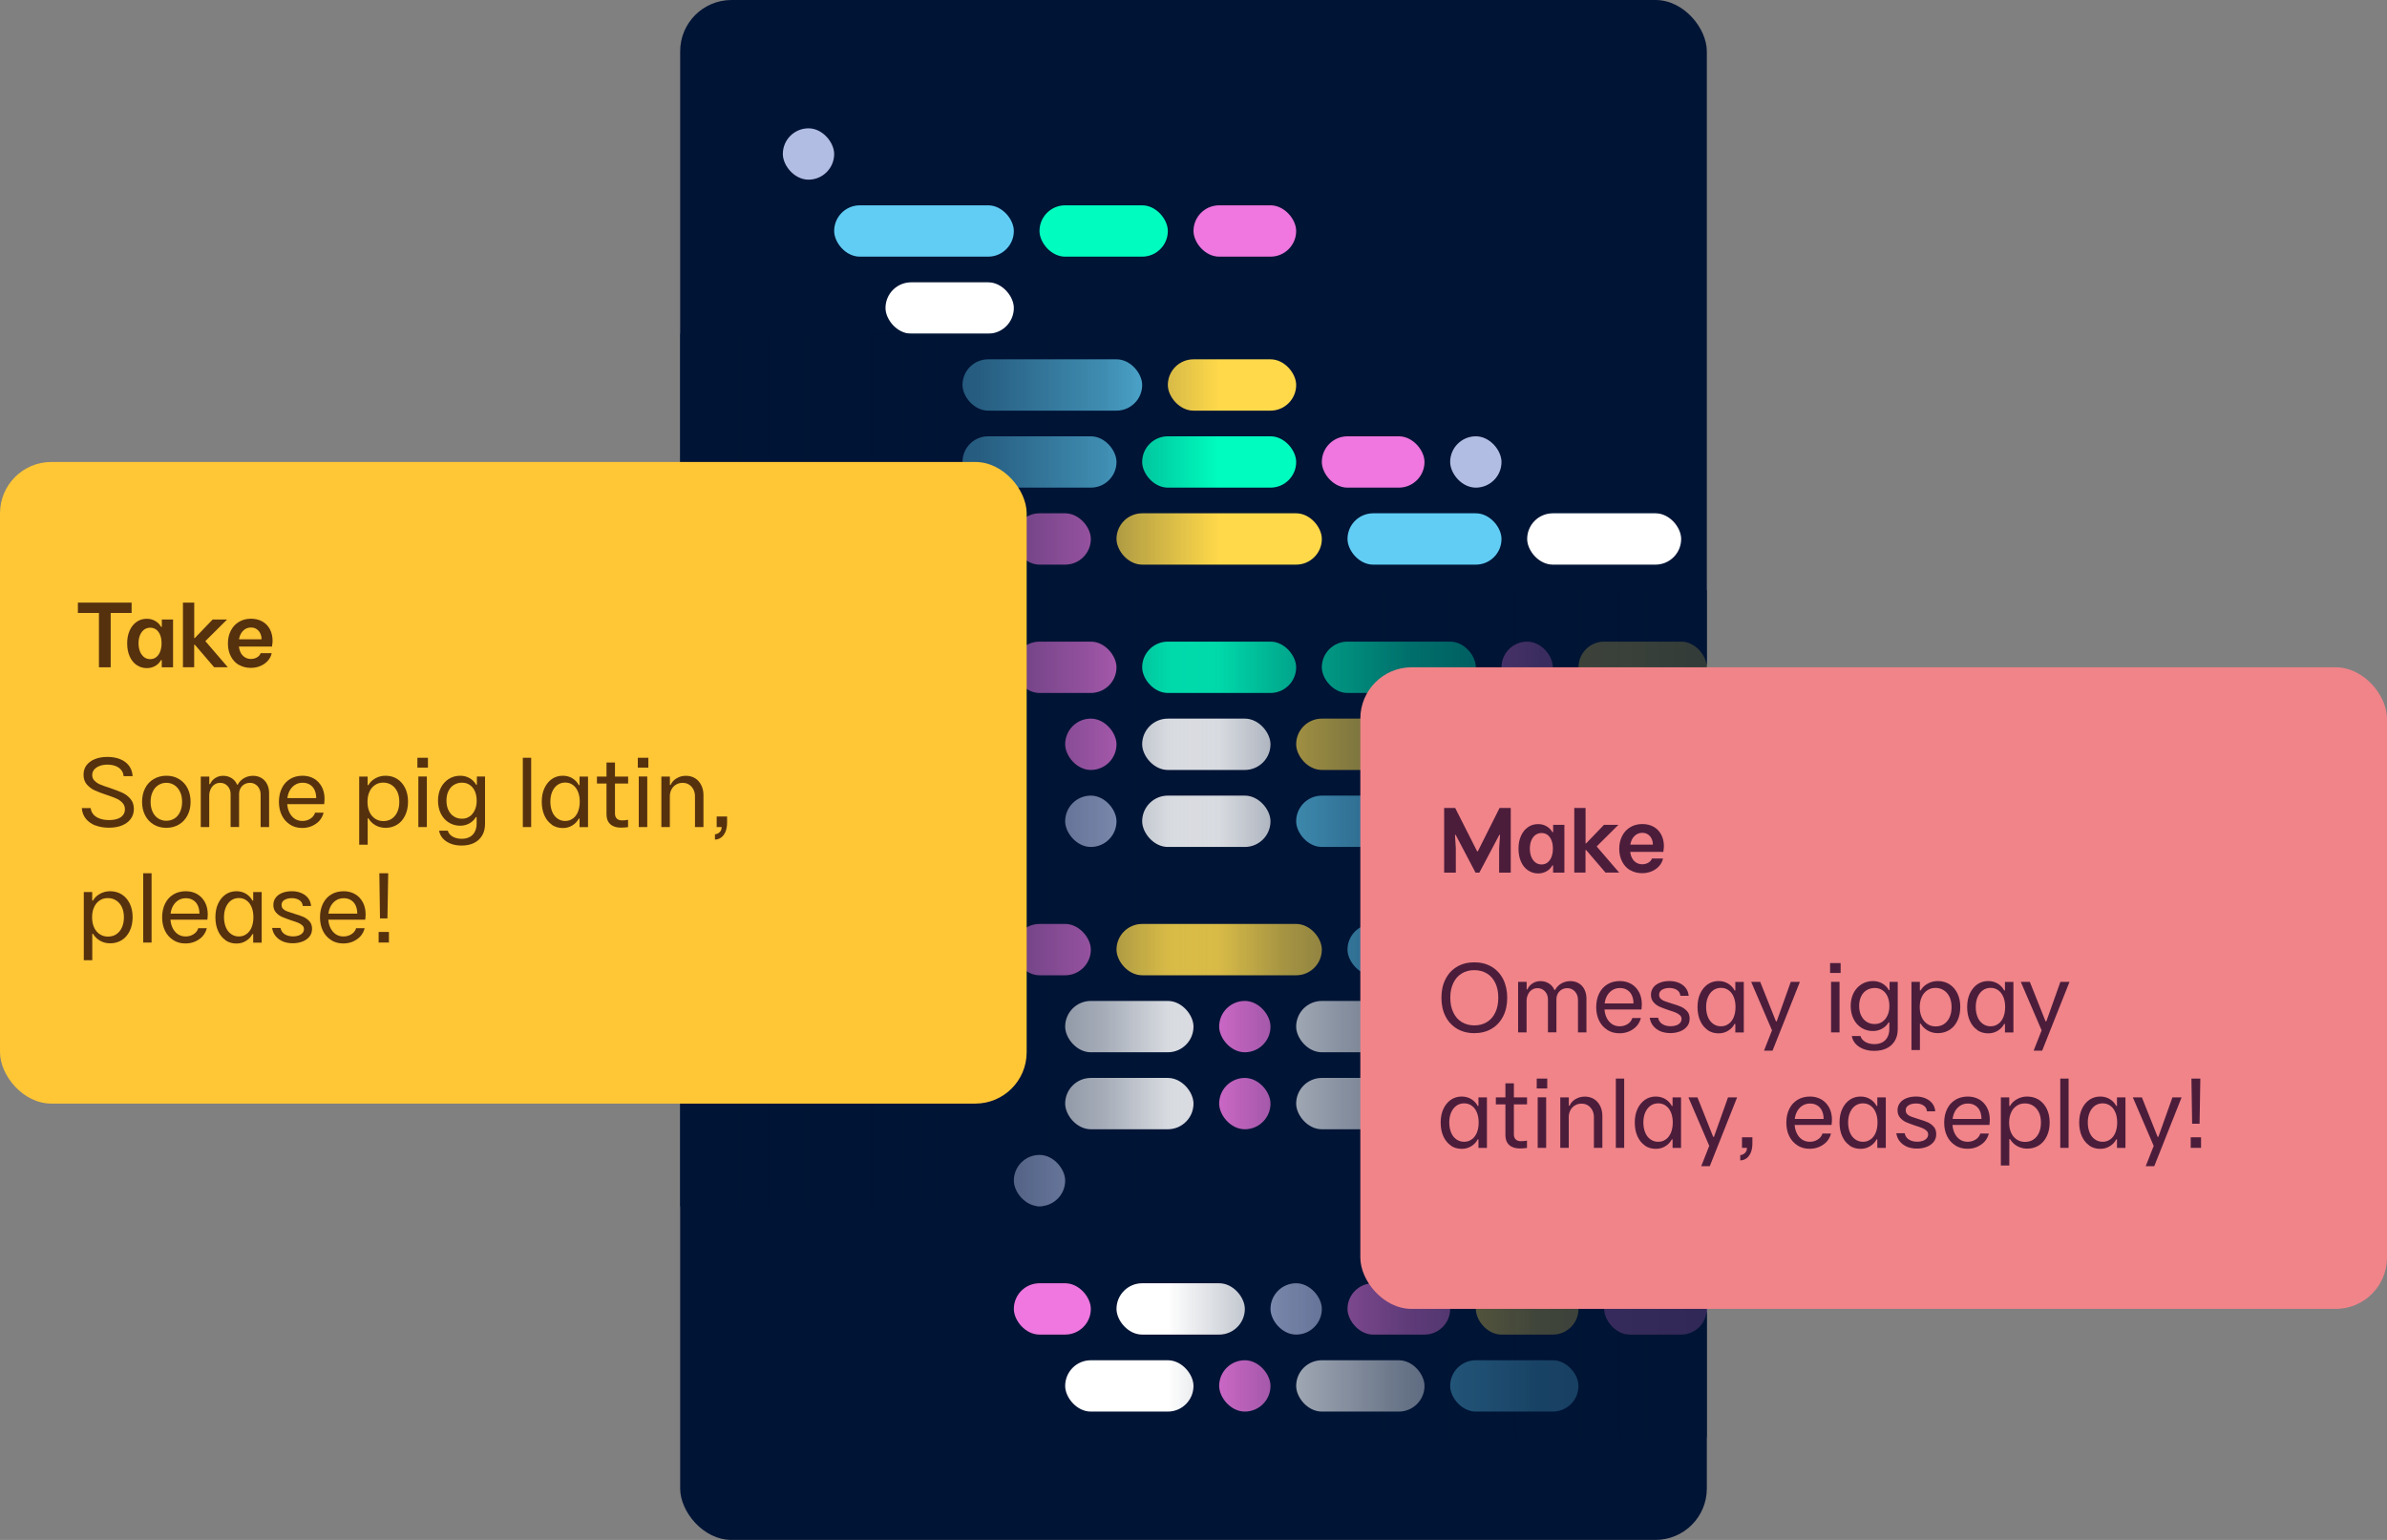
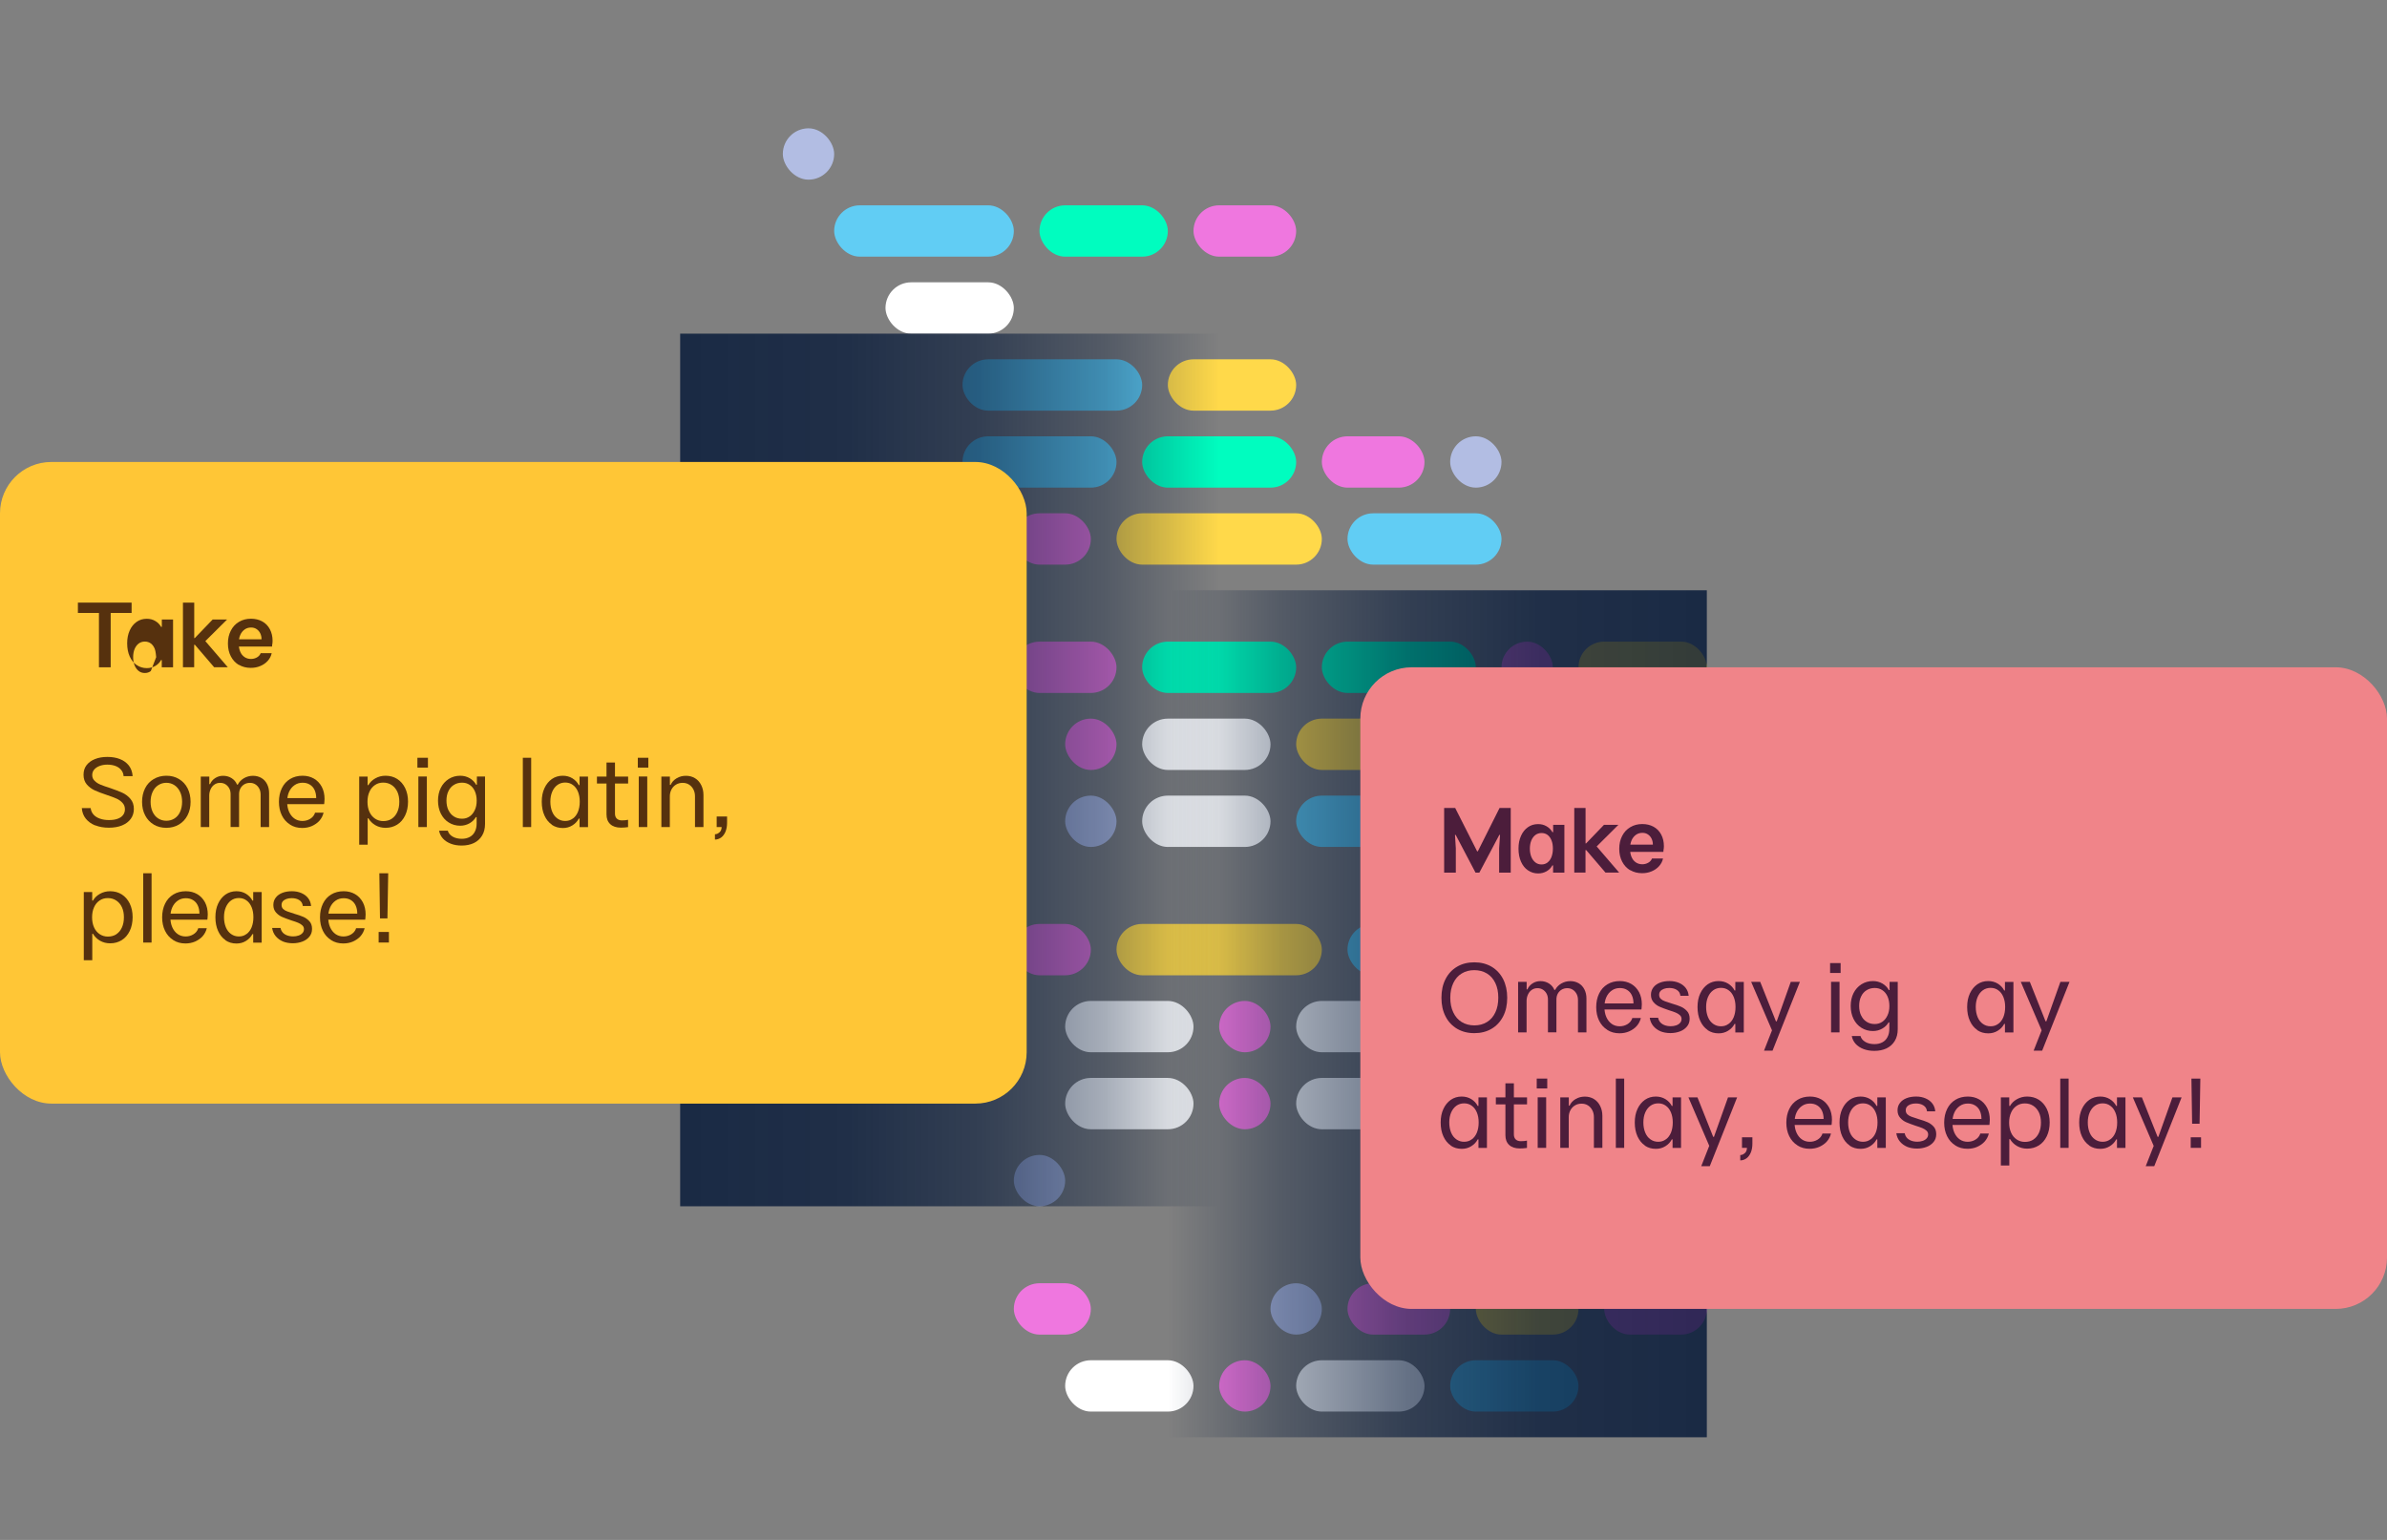
<svg xmlns="http://www.w3.org/2000/svg" xmlns:xlink="http://www.w3.org/1999/xlink" id="b" width="372" height="240" viewBox="0 0 372 240">
  <rect x="0" y="0" width="372" height="240" fill="#808080" stroke="none" />
  <defs>
    <clipPath id="d">
      <rect x="106" width="160" height="240" rx="8" ry="8" fill="#001435" />
    </clipPath>
    <linearGradient id="e" x1="-6" y1="150" x2="78" y2="150" gradientTransform="translate(188 8)" gradientUnits="userSpaceOnUse">
      <stop offset="0" stop-color="#001435" />
      <stop offset=".31" stop-color="#001435" stop-opacity=".94" />
      <stop offset=".56" stop-color="#001435" stop-opacity=".75" />
      <stop offset=".79" stop-color="#001435" stop-opacity=".43" />
      <stop offset="1" stop-color="#001435" stop-opacity="0" />
      <stop offset="1" stop-color="#fff" />
    </linearGradient>
    <linearGradient id="f" x1="114" y1="212" x2="198" y2="212" gradientTransform="translate(-8 -92)" xlink:href="#e" />
  </defs>
  <g id="c">
    <g>
      <g>
-         <rect x="106" width="160" height="240" rx="8" ry="8" fill="#001435" />
        <g clip-path="url(#d)">
          <rect x="122" y="20" width="8" height="8" rx="4" ry="4" fill="#b2bde3" />
          <rect x="226" y="68" width="8" height="8" rx="4" ry="4" fill="#b2bde3" />
          <rect x="130" y="32" width="28" height="8" rx="4" ry="4" fill="#61cdf4" />
          <rect x="150" y="56" width="28" height="8" rx="4" ry="4" fill="#61cdf4" />
          <rect x="138" y="44" width="20" height="8" rx="4" ry="4" fill="#fff" />
          <rect x="178" y="124" width="20" height="8" rx="4" ry="4" fill="#fff" />
          <rect x="166" y="156" width="20" height="8" rx="4" ry="4" fill="#fff" />
-           <rect x="174" y="200" width="20" height="8" rx="4" ry="4" fill="#fff" />
          <rect x="166" y="212" width="20" height="8" rx="4" ry="4" fill="#fff" />
          <rect x="202" y="212" width="20" height="8" rx="4" ry="4" fill="#fff" />
          <rect x="226" y="212" width="20" height="8" rx="4" ry="4" fill="#61cdf4" />
          <rect x="166" y="168" width="20" height="8" rx="4" ry="4" fill="#fff" />
          <rect x="202" y="156" width="20" height="8" rx="4" ry="4" fill="#fff" />
          <rect x="202" y="168" width="20" height="8" rx="4" ry="4" fill="#fff" />
          <rect x="178" y="112" width="20" height="8" rx="4" ry="4" fill="#fff" />
          <rect x="202" y="112" width="20" height="8" rx="4" ry="4" fill="#ffd94a" />
          <rect x="246" y="100" width="20" height="8" rx="4" ry="4" fill="#ffd94a" />
          <rect x="230" y="124" width="32" height="8" rx="4" ry="4" fill="#ffd94a" />
-           <rect x="238" y="80" width="24" height="8" rx="4" ry="4" fill="#fff" />
          <rect x="162" y="32" width="20" height="8" rx="4" ry="4" fill="#00fdbf" />
          <rect x="182" y="56" width="20" height="8" rx="4" ry="4" fill="#ffd94a" />
          <rect x="174" y="80" width="32" height="8" rx="4" ry="4" fill="#ffd94a" />
          <rect x="150" y="68" width="24" height="8" rx="4" ry="4" fill="#61cdf4" />
          <rect x="202" y="124" width="24" height="8" rx="4" ry="4" fill="#61cdf4" />
          <rect x="210" y="80" width="24" height="8" rx="4" ry="4" fill="#61cdf4" />
          <rect x="238" y="144" width="24" height="8" rx="4" ry="4" fill="#fff" />
          <rect x="210" y="144" width="24" height="8" rx="4" ry="4" fill="#61cdf4" />
          <rect x="238" y="156" width="24" height="8" rx="4" ry="4" fill="#61cdf4" />
          <rect x="238" y="168" width="24" height="8" rx="4" ry="4" fill="#61cdf4" />
          <rect x="178" y="68" width="24" height="8" rx="4" ry="4" fill="#00fdbf" />
          <rect x="178" y="100" width="24" height="8" rx="4" ry="4" fill="#00fdbf" />
          <rect x="206" y="100" width="24" height="8" rx="4" ry="4" fill="#00fdbf" />
          <rect x="186" y="32" width="16" height="8" rx="4" ry="4" fill="#ef77df" />
          <rect x="206" y="68" width="16" height="8" rx="4" ry="4" fill="#ef77df" />
          <rect x="158" y="80" width="12" height="8" rx="4" ry="4" fill="#ef77df" />
          <rect x="174" y="144" width="32" height="8" rx="4" ry="4" fill="#ffd94a" />
          <rect x="158" y="144" width="12" height="8" rx="4" ry="4" fill="#ef77df" />
          <rect x="210" y="200" width="16" height="8" rx="4" ry="4" fill="#ef77df" />
          <rect x="230" y="200" width="16" height="8" rx="4" ry="4" fill="#ffd94a" />
          <rect x="250" y="200" width="16" height="8" rx="4" ry="4" fill="#ef77df" />
          <rect x="158" y="200" width="12" height="8" rx="4" ry="4" fill="#ef77df" />
          <rect x="158" y="100" width="16" height="8" rx="4" ry="4" fill="#ef77df" />
          <rect x="166" y="112" width="8" height="8" rx="4" ry="4" fill="#ef77df" />
          <rect x="190" y="156" width="8" height="8" rx="4" ry="4" fill="#ef77df" />
          <rect x="190" y="168" width="8" height="8" rx="4" ry="4" fill="#ef77df" />
          <rect x="190" y="212" width="8" height="8" rx="4" ry="4" fill="#ef77df" />
          <rect x="226" y="156" width="8" height="8" rx="4" ry="4" fill="#b2bde3" />
          <rect x="158" y="180" width="8" height="8" rx="4" ry="4" fill="#b2bde3" />
          <rect x="226" y="168" width="8" height="8" rx="4" ry="4" fill="#b2bde3" />
          <rect x="198" y="200" width="8" height="8" rx="4" ry="4" fill="#b2bde3" />
          <rect x="234" y="100" width="8" height="8" rx="4" ry="4" fill="#ef77df" />
          <rect x="166" y="124" width="8" height="8" rx="4" ry="4" fill="#b2bde3" />
          <rect x="182" y="92" width="84" height="132" transform="translate(448 316) rotate(-180)" fill="url(#e)" opacity=".8" />
          <rect x="106" y="52" width="84" height="136" fill="url(#f)" opacity=".8" />
        </g>
      </g>
      <g>
        <rect x="212" y="104" width="160" height="100" rx="8" ry="8" fill="#f08489" />
        <g>
          <path d="M227.08,160.34c-.77-.46-1.38-1.1-1.8-1.93-.43-.83-.64-1.8-.64-2.91s.21-2.08,.64-2.91c.42-.83,1.02-1.47,1.8-1.93s1.67-.68,2.69-.68,1.9,.23,2.68,.68c.77,.46,1.37,1.1,1.8,1.93,.42,.83,.64,1.8,.64,2.91s-.21,2.08-.64,2.91c-.43,.83-1.02,1.47-1.8,1.93-.78,.46-1.67,.68-2.69,.68s-1.9-.23-2.68-.68Zm4.65-1.05c.56-.34,1-.84,1.31-1.5s.46-1.42,.46-2.3-.15-1.63-.46-2.28c-.31-.65-.75-1.15-1.31-1.49s-1.22-.52-1.97-.52-1.39,.17-1.96,.52c-.57,.34-1,.84-1.31,1.49-.31,.65-.47,1.41-.47,2.28s.15,1.65,.47,2.3c.31,.66,.75,1.16,1.31,1.5,.56,.34,1.22,.52,1.97,.52s1.39-.17,1.96-.52Z" fill="#4c1d3b" />
          <path d="M236.6,153.03h1.32v1.17h.12c.16-.38,.42-.69,.79-.93s.78-.36,1.23-.36c.5,0,.95,.12,1.34,.37,.39,.25,.67,.58,.84,1h.12c.21-.41,.53-.74,.95-.99,.43-.25,.9-.38,1.42-.38,.49,0,.93,.12,1.31,.34,.39,.23,.68,.55,.89,.97s.31,.88,.31,1.4v5.28h-1.32v-5.03c0-.37-.07-.69-.22-.97-.15-.28-.34-.49-.59-.65-.25-.16-.53-.24-.86-.24s-.62,.08-.88,.23c-.26,.16-.46,.37-.6,.63-.14,.26-.21,.57-.21,.92v5.1h-1.32v-5.1c0-.35-.07-.66-.21-.92s-.33-.47-.58-.63c-.25-.16-.53-.23-.86-.23s-.61,.09-.86,.26c-.26,.17-.46,.42-.6,.72s-.22,.64-.22,1v4.91h-1.32v-7.88Z" fill="#4c1d3b" />
          <path d="M250.48,160.5c-.55-.34-.97-.82-1.27-1.43-.3-.61-.45-1.31-.45-2.1s.15-1.5,.45-2.12c.3-.62,.73-1.1,1.29-1.44,.56-.34,1.21-.51,1.95-.51,.66,0,1.25,.15,1.77,.45s.92,.73,1.22,1.28c.29,.56,.43,1.19,.43,1.9,0,.17-.01,.38-.04,.63,0,.05-.02,.11-.03,.17h-6.03v-.94h4.8c0-.49-.09-.92-.26-1.28s-.42-.64-.74-.83c-.32-.2-.7-.29-1.12-.29-.47,0-.89,.12-1.26,.38s-.65,.6-.85,1.04c-.2,.44-.3,.96-.3,1.55s.1,1.11,.3,1.56,.48,.8,.83,1.05,.77,.38,1.25,.38c.44,0,.84-.11,1.19-.32s.6-.49,.74-.85c.02-.04,.03-.08,.03-.12h1.34c-.12,.48-.34,.9-.65,1.25s-.71,.62-1.17,.83c-.46,.2-.97,.3-1.51,.3-.72,0-1.35-.17-1.9-.52Z" fill="#4c1d3b" />
          <path d="M258.8,160.74c-.47-.2-.85-.48-1.15-.84-.3-.37-.48-.79-.55-1.28h1.31c.04,.25,.15,.48,.31,.68s.4,.36,.68,.47,.61,.17,.98,.17c.3,0,.57-.04,.83-.13,.25-.08,.45-.21,.61-.38s.24-.38,.24-.63c0-.23-.09-.43-.26-.58-.17-.16-.38-.29-.64-.4-.25-.11-.61-.23-1.06-.37-.59-.2-1.07-.38-1.44-.54-.37-.16-.69-.39-.96-.7s-.41-.69-.41-1.16,.13-.83,.38-1.16,.6-.57,1.03-.74c.44-.17,.93-.25,1.49-.25s1.04,.1,1.48,.29c.44,.19,.79,.46,1.05,.8,.26,.34,.41,.75,.45,1.21h-1.29c-.04-.4-.22-.7-.54-.91-.32-.21-.72-.31-1.19-.31-.31,0-.58,.04-.83,.13-.24,.09-.43,.21-.56,.37-.13,.15-.19,.34-.19,.56,0,.26,.08,.47,.25,.63s.38,.29,.65,.38c.26,.1,.61,.21,1.05,.35,.6,.17,1.08,.34,1.45,.5s.68,.4,.95,.69c.27,.3,.4,.69,.4,1.18s-.14,.88-.41,1.21c-.28,.34-.64,.6-1.1,.77s-.95,.26-1.48,.26c-.59,0-1.12-.1-1.59-.29Z" fill="#4c1d3b" />
          <path d="M266.13,160.53c-.49-.33-.88-.81-1.16-1.43s-.42-1.33-.42-2.15,.14-1.5,.42-2.11c.28-.61,.67-1.08,1.16-1.43,.5-.34,1.06-.51,1.69-.51,.56,0,1.06,.13,1.5,.4,.44,.27,.77,.62,1,1.06h.12v-1.33h1.32v7.88h-1.32v-1.33h-.12c-.22,.43-.55,.78-1,1.06-.45,.28-.94,.41-1.49,.41-.65,0-1.22-.17-1.71-.5Zm3.26-.95c.35-.25,.61-.6,.8-1.05,.18-.45,.28-.97,.28-1.58s-.09-1.11-.28-1.57c-.19-.46-.45-.8-.8-1.05-.34-.25-.74-.37-1.19-.37s-.87,.13-1.21,.38c-.35,.25-.62,.61-.81,1.05-.19,.44-.29,.96-.29,1.55s.1,1.12,.29,1.58,.46,.8,.81,1.05c.35,.25,.75,.38,1.21,.38s.85-.12,1.19-.38Z" fill="#4c1d3b" />
          <path d="M276.15,160.57l-3.24-7.54h1.41l2.45,6.15h.12l2.19-6.15h1.42l-4.26,10.72h-1.33l1.25-3.18Z" fill="#4c1d3b" />
          <path d="M285.21,150.1h1.64v1.54h-1.64v-1.54Zm.15,2.92h1.32v7.88h-1.32v-7.88Z" fill="#4c1d3b" />
          <path d="M290.43,163.5c-.5-.19-.92-.46-1.24-.81-.32-.36-.52-.76-.6-1.22h1.36c.1,.38,.35,.68,.75,.92,.4,.23,.88,.34,1.43,.34,.48,0,.89-.1,1.24-.29,.35-.19,.61-.46,.79-.82,.19-.36,.28-.78,.28-1.28v-.99h-.12c-.22,.39-.55,.71-.98,.96-.44,.25-.92,.38-1.46,.38-.66,0-1.25-.17-1.78-.5-.53-.33-.94-.79-1.24-1.39-.29-.59-.44-1.27-.44-2.02s.15-1.42,.44-2,.71-1.04,1.24-1.38c.53-.33,1.12-.5,1.78-.5,.55,0,1.04,.13,1.49,.39,.44,.26,.77,.6,.99,1.01h.12v-1.28h1.27v7.38c0,.71-.15,1.32-.46,1.83s-.73,.89-1.28,1.16c-.55,.26-1.19,.39-1.91,.39-.61,0-1.17-.09-1.67-.28Zm-.38-5.24c.2,.43,.48,.76,.85,.99,.37,.24,.79,.35,1.27,.35,.45,0,.84-.12,1.19-.36,.34-.24,.61-.57,.8-1,.2-.42,.29-.91,.29-1.46s-.1-1.05-.29-1.48c-.19-.42-.46-.75-.81-.98-.34-.23-.74-.34-1.18-.34-.47,0-.89,.11-1.26,.34-.37,.22-.66,.55-.86,.97-.21,.42-.31,.92-.31,1.48s.1,1.07,.3,1.49Z" fill="#4c1d3b" />
-           <path d="M297.89,153.03h1.31v1.33h.12c.24-.43,.6-.78,1.08-1.05,.48-.27,1.01-.41,1.59-.41,.69,0,1.3,.17,1.82,.5s.94,.81,1.24,1.42c.3,.62,.45,1.32,.45,2.12s-.15,1.53-.45,2.15c-.3,.62-.71,1.1-1.24,1.43s-1.13,.5-1.82,.5c-.58,0-1.11-.14-1.58-.41-.47-.28-.83-.63-1.08-1.07h-.12v4.11h-1.32v-10.63Zm5.07,6.57c.37-.24,.66-.59,.87-1.05,.21-.46,.31-.99,.31-1.59s-.1-1.12-.31-1.57c-.21-.44-.5-.79-.88-1.04s-.81-.38-1.31-.38-.91,.12-1.28,.37-.67,.59-.87,1.05c-.21,.46-.31,.98-.31,1.57s.1,1.12,.31,1.58c.2,.45,.5,.8,.87,1.05s.8,.38,1.28,.38c.51,0,.95-.12,1.32-.36Z" fill="#4c1d3b" />
          <path d="M308.15,160.53c-.49-.33-.88-.81-1.16-1.43s-.42-1.33-.42-2.15,.14-1.5,.42-2.11c.28-.61,.67-1.08,1.16-1.43,.5-.34,1.06-.51,1.69-.51,.56,0,1.06,.13,1.5,.4,.44,.27,.77,.62,1,1.06h.12v-1.33h1.32v7.88h-1.32v-1.33h-.12c-.22,.43-.55,.78-1,1.06-.45,.28-.94,.41-1.49,.41-.65,0-1.22-.17-1.71-.5Zm3.26-.95c.35-.25,.61-.6,.8-1.05,.18-.45,.28-.97,.28-1.58s-.09-1.11-.28-1.57c-.19-.46-.45-.8-.8-1.05-.34-.25-.74-.37-1.19-.37s-.87,.13-1.21,.38c-.35,.25-.62,.61-.81,1.05-.19,.44-.29,.96-.29,1.55s.1,1.12,.29,1.58,.46,.8,.81,1.05c.35,.25,.75,.38,1.21,.38s.85-.12,1.19-.38Z" fill="#4c1d3b" />
          <path d="M318.17,160.57l-3.24-7.54h1.41l2.45,6.15h.12l2.19-6.15h1.42l-4.26,10.72h-1.33l1.25-3.18Z" fill="#4c1d3b" />
          <path d="M226.1,178.53c-.49-.33-.88-.81-1.16-1.43s-.42-1.33-.42-2.15,.14-1.5,.42-2.11c.28-.61,.67-1.08,1.16-1.43,.5-.34,1.06-.51,1.69-.51,.56,0,1.06,.13,1.5,.4,.44,.27,.77,.62,1,1.06h.12v-1.33h1.32v7.88h-1.32v-1.33h-.12c-.22,.43-.55,.78-1,1.06-.45,.28-.94,.41-1.49,.41-.65,0-1.22-.17-1.71-.5Zm3.26-.95c.35-.25,.61-.6,.8-1.05,.18-.45,.28-.97,.28-1.58s-.09-1.11-.28-1.57c-.19-.46-.45-.8-.8-1.05-.34-.25-.74-.37-1.19-.37s-.87,.13-1.21,.38c-.35,.25-.62,.61-.81,1.05-.19,.44-.29,.96-.29,1.55s.1,1.12,.29,1.58,.46,.8,.81,1.05c.35,.25,.75,.38,1.21,.38s.85-.12,1.19-.38Z" fill="#4c1d3b" />
          <path d="M233.12,171.03h4.86v1.09h-4.86v-1.09Zm2.07,7.41c-.39-.36-.58-.87-.58-1.52v-8.08h1.32v7.95c0,.34,.09,.6,.28,.79,.19,.18,.45,.28,.8,.28,.39,0,.71-.03,.96-.09v1.14c-.34,.05-.72,.08-1.12,.08-.71,0-1.26-.18-1.65-.54Z" fill="#4c1d3b" />
          <path d="M239.49,168.1h1.64v1.54h-1.64v-1.54Zm.15,2.92h1.32v7.88h-1.32v-7.88Z" fill="#4c1d3b" />
          <path d="M243.17,171.03h1.32v1.29h.12c.19-.43,.5-.77,.94-1.03s.92-.38,1.45-.38,1,.13,1.41,.38,.73,.61,.96,1.07,.35,.97,.35,1.54v5h-1.32v-4.8c0-.39-.08-.75-.25-1.07-.17-.32-.39-.57-.68-.75-.28-.18-.62-.27-1-.27s-.72,.09-1.02,.27c-.3,.18-.54,.43-.71,.75-.17,.32-.26,.68-.26,1.08v4.79h-1.32v-7.88Z" fill="#4c1d3b" />
          <path d="M251.82,168.1h1.3v10.8h-1.3v-10.8Z" fill="#4c1d3b" />
          <path d="M256.35,178.53c-.49-.33-.88-.81-1.16-1.43s-.42-1.33-.42-2.15,.14-1.5,.42-2.11c.28-.61,.67-1.08,1.16-1.43,.5-.34,1.06-.51,1.69-.51,.56,0,1.06,.13,1.5,.4,.44,.27,.77,.62,1,1.06h.12v-1.33h1.32v7.88h-1.32v-1.33h-.12c-.22,.43-.55,.78-1,1.06-.45,.28-.94,.41-1.49,.41-.65,0-1.22-.17-1.71-.5Zm3.26-.95c.35-.25,.61-.6,.8-1.05,.18-.45,.28-.97,.28-1.58s-.09-1.11-.28-1.57c-.19-.46-.45-.8-.8-1.05-.34-.25-.74-.37-1.19-.37s-.87,.13-1.21,.38c-.35,.25-.62,.61-.81,1.05-.19,.44-.29,.96-.29,1.55s.1,1.12,.29,1.58,.46,.8,.81,1.05c.35,.25,.75,.38,1.21,.38s.85-.12,1.19-.38Z" fill="#4c1d3b" />
          <path d="M266.37,178.57l-3.24-7.54h1.41l2.45,6.15h.12l2.19-6.15h1.42l-4.26,10.72h-1.33l1.25-3.18Z" fill="#4c1d3b" />
          <path d="M271.94,179.71c.21-.21,.31-.48,.31-.81h-.77v-1.65h1.62v.99c0,.52-.08,.98-.24,1.37-.16,.39-.39,.7-.68,.92-.3,.21-.62,.32-.97,.32v-.83c.27,0,.51-.11,.72-.32Z" fill="#4c1d3b" />
          <path d="M280.11,178.5c-.55-.34-.97-.82-1.27-1.43-.3-.61-.45-1.31-.45-2.1s.15-1.5,.45-2.12c.3-.62,.73-1.1,1.29-1.44,.56-.34,1.21-.51,1.95-.51,.66,0,1.25,.15,1.77,.45s.92,.73,1.22,1.28c.29,.56,.43,1.19,.43,1.9,0,.17-.01,.38-.04,.63,0,.05-.02,.11-.03,.17h-6.03v-.94h4.8c0-.49-.09-.92-.26-1.28s-.42-.64-.74-.83c-.32-.2-.7-.29-1.12-.29-.47,0-.89,.12-1.26,.38s-.65,.6-.85,1.04c-.2,.44-.3,.96-.3,1.55s.1,1.11,.3,1.56,.48,.8,.83,1.05,.77,.38,1.25,.38c.44,0,.84-.11,1.19-.32s.6-.49,.74-.85c.02-.04,.03-.08,.03-.12h1.34c-.12,.48-.34,.9-.65,1.25s-.71,.62-1.17,.83c-.46,.2-.97,.3-1.51,.3-.72,0-1.35-.17-1.9-.52Z" fill="#4c1d3b" />
          <path d="M288.26,178.53c-.49-.33-.88-.81-1.16-1.43s-.42-1.33-.42-2.15,.14-1.5,.42-2.11c.28-.61,.67-1.08,1.16-1.43,.5-.34,1.06-.51,1.69-.51,.56,0,1.06,.13,1.5,.4,.44,.27,.77,.62,1,1.06h.12v-1.33h1.32v7.88h-1.32v-1.33h-.12c-.22,.43-.55,.78-1,1.06-.45,.28-.94,.41-1.49,.41-.65,0-1.22-.17-1.71-.5Zm3.26-.95c.35-.25,.61-.6,.8-1.05,.18-.45,.28-.97,.28-1.58s-.09-1.11-.28-1.57c-.19-.46-.45-.8-.8-1.05-.34-.25-.74-.37-1.19-.37s-.87,.13-1.21,.38c-.35,.25-.62,.61-.81,1.05-.19,.44-.29,.96-.29,1.55s.1,1.12,.29,1.58,.46,.8,.81,1.05c.35,.25,.75,.38,1.21,.38s.85-.12,1.19-.38Z" fill="#4c1d3b" />
          <path d="M297.23,178.74c-.47-.2-.85-.48-1.15-.84-.3-.37-.48-.79-.55-1.28h1.31c.04,.25,.15,.48,.31,.68s.4,.36,.68,.47,.61,.17,.98,.17c.3,0,.57-.04,.83-.13,.25-.08,.45-.21,.61-.38s.24-.38,.24-.63c0-.23-.09-.43-.26-.58-.17-.16-.38-.29-.64-.4-.25-.11-.61-.23-1.06-.37-.59-.2-1.07-.38-1.44-.54-.37-.16-.69-.39-.96-.7s-.41-.69-.41-1.16,.13-.83,.38-1.16,.6-.57,1.03-.74c.44-.17,.93-.25,1.49-.25s1.04,.1,1.48,.29c.44,.19,.79,.46,1.05,.8,.26,.34,.41,.75,.45,1.21h-1.29c-.04-.4-.22-.7-.54-.91-.32-.21-.72-.31-1.19-.31-.31,0-.58,.04-.83,.13-.24,.09-.43,.21-.56,.37-.13,.15-.19,.34-.19,.56,0,.26,.08,.47,.25,.63s.38,.29,.65,.38c.26,.1,.61,.21,1.05,.35,.6,.17,1.08,.34,1.45,.5s.68,.4,.95,.69c.27,.3,.4,.69,.4,1.18s-.14,.88-.41,1.21c-.28,.34-.64,.6-1.1,.77s-.95,.26-1.48,.26c-.59,0-1.12-.1-1.59-.29Z" fill="#4c1d3b" />
          <path d="M304.71,178.5c-.55-.34-.97-.82-1.27-1.43-.3-.61-.45-1.31-.45-2.1s.15-1.5,.45-2.12c.3-.62,.73-1.1,1.29-1.44,.56-.34,1.21-.51,1.95-.51,.66,0,1.25,.15,1.77,.45s.92,.73,1.22,1.28c.29,.56,.43,1.19,.43,1.9,0,.17-.01,.38-.04,.63,0,.05-.02,.11-.03,.17h-6.03v-.94h4.8c0-.49-.09-.92-.26-1.28s-.42-.64-.74-.83c-.32-.2-.7-.29-1.12-.29-.47,0-.89,.12-1.26,.38s-.65,.6-.85,1.04c-.2,.44-.3,.96-.3,1.55s.1,1.11,.3,1.56,.48,.8,.83,1.05,.77,.38,1.25,.38c.44,0,.84-.11,1.19-.32s.6-.49,.74-.85c.02-.04,.03-.08,.03-.12h1.34c-.12,.48-.34,.9-.65,1.25s-.71,.62-1.17,.83c-.46,.2-.97,.3-1.51,.3-.72,0-1.35-.17-1.9-.52Z" fill="#4c1d3b" />
          <path d="M311.82,171.03h1.31v1.33h.12c.24-.43,.6-.78,1.08-1.05,.48-.27,1.01-.41,1.59-.41,.69,0,1.3,.17,1.82,.5s.94,.81,1.24,1.42c.3,.62,.45,1.32,.45,2.12s-.15,1.53-.45,2.15c-.3,.62-.71,1.1-1.24,1.43s-1.13,.5-1.82,.5c-.58,0-1.11-.14-1.58-.41-.47-.28-.83-.63-1.08-1.07h-.12v4.11h-1.32v-10.63Zm5.07,6.57c.37-.24,.66-.59,.87-1.05,.21-.46,.31-.99,.31-1.59s-.1-1.12-.31-1.57c-.21-.44-.5-.79-.88-1.04s-.81-.38-1.31-.38-.91,.12-1.28,.37-.67,.59-.87,1.05c-.21,.46-.31,.98-.31,1.57s.1,1.12,.31,1.58c.2,.45,.5,.8,.87,1.05s.8,.38,1.28,.38c.51,0,.95-.12,1.32-.36Z" fill="#4c1d3b" />
          <path d="M321.08,168.1h1.3v10.8h-1.3v-10.8Z" fill="#4c1d3b" />
          <path d="M325.61,178.53c-.49-.33-.88-.81-1.16-1.43s-.42-1.33-.42-2.15,.14-1.5,.42-2.11c.28-.61,.67-1.08,1.16-1.43,.5-.34,1.06-.51,1.69-.51,.56,0,1.06,.13,1.5,.4,.44,.27,.77,.62,1,1.06h.12v-1.33h1.32v7.88h-1.32v-1.33h-.12c-.22,.43-.55,.78-1,1.06-.45,.28-.94,.41-1.49,.41-.65,0-1.22-.17-1.71-.5Zm3.26-.95c.35-.25,.61-.6,.8-1.05,.18-.45,.28-.97,.28-1.58s-.09-1.11-.28-1.57c-.19-.46-.45-.8-.8-1.05-.34-.25-.74-.37-1.19-.37s-.87,.13-1.21,.38c-.35,.25-.62,.61-.81,1.05-.19,.44-.29,.96-.29,1.55s.1,1.12,.29,1.58,.46,.8,.81,1.05c.35,.25,.75,.38,1.21,.38s.85-.12,1.19-.38Z" fill="#4c1d3b" />
          <path d="M335.63,178.57l-3.24-7.54h1.41l2.45,6.15h.12l2.19-6.15h1.43l-4.26,10.72h-1.33l1.25-3.18Z" fill="#4c1d3b" />
          <path d="M343.02,177.25v1.65h-1.61v-1.65h1.61Zm-1.49-9.15h1.38l-.12,7.04h-1.16l-.11-7.04Z" fill="#4c1d3b" />
        </g>
        <g>
          <path d="M225.04,125.92h1.74l3.42,6.76h.11l3.39-6.76h1.74v10.08h-1.81v-3.78l.14-2.1h-.11l-3.11,5.88h-.6l-3.09-5.88h-.11l.13,2.1v3.78h-1.82v-10.08Z" fill="#4c1d3b" />
          <path d="M238.12,135.65c-.46-.32-.82-.77-1.08-1.35-.26-.58-.39-1.26-.39-2.04s.13-1.41,.39-1.99c.26-.58,.62-1.03,1.08-1.35,.46-.32,.98-.48,1.58-.48,.49,0,.94,.11,1.32,.34,.39,.22,.69,.53,.92,.92h.11v-1.15h1.75v7.45h-1.76v-1.13h-.11c-.21,.39-.52,.7-.9,.92-.39,.22-.83,.34-1.32,.34-.59,0-1.11-.16-1.57-.48Zm3.05-1.23c.27-.2,.47-.49,.62-.86,.14-.37,.22-.81,.22-1.3s-.07-.93-.22-1.29c-.15-.37-.35-.65-.62-.85s-.58-.29-.93-.29-.68,.1-.95,.3c-.27,.2-.48,.49-.64,.85-.15,.37-.23,.79-.23,1.28s.08,.92,.23,1.29c.15,.37,.37,.66,.64,.87,.27,.21,.59,.31,.95,.31s.66-.1,.93-.3Z" fill="#4c1d3b" />
          <path d="M245.35,125.92h1.75v5.53h.08l2.79-2.9h2.25l-3.39,3.37,3.5,4.07h-2.13l-3-3.5h-.11v3.5h-1.75v-10.08Z" fill="#4c1d3b" />
          <path d="M254.06,135.64c-.53-.32-.95-.76-1.25-1.34-.3-.57-.46-1.24-.46-2.01s.15-1.41,.45-2,.72-1.04,1.27-1.37c.55-.33,1.17-.49,1.88-.49,.65,0,1.24,.14,1.75,.42,.51,.28,.91,.69,1.19,1.22,.28,.53,.42,1.13,.42,1.81,0,.2-.02,.42-.07,.67,0,.06,0,.13-.01,.22h-5.43v-1.13h3.79c0-.36-.07-.67-.21-.95s-.33-.49-.57-.65c-.24-.16-.52-.24-.86-.24-.37,0-.71,.1-1,.31-.29,.21-.52,.49-.68,.86-.16,.37-.24,.8-.24,1.29s.08,.93,.23,1.29c.15,.37,.38,.65,.67,.85,.29,.2,.63,.3,1.02,.3,.33,0,.62-.08,.9-.23,.27-.15,.46-.35,.57-.59,.02-.04,.03-.07,.03-.08h1.72c-.09,.45-.3,.84-.61,1.19-.31,.35-.7,.62-1.16,.81-.46,.2-.96,.29-1.49,.29-.7,0-1.32-.16-1.85-.48Z" fill="#4c1d3b" />
        </g>
      </g>
      <g>
        <rect y="72" width="160" height="100" rx="8" ry="8" fill="#ffc636" />
        <g>
          <path d="M15.42,95.53h-3.28v-1.61h8.37v1.61h-3.26v8.47h-1.83v-8.47Z" fill="#56310e" />
-           <path d="M21.29,103.65c-.46-.32-.82-.77-1.08-1.35-.26-.58-.39-1.26-.39-2.04s.13-1.41,.39-1.99c.26-.58,.62-1.03,1.08-1.35,.46-.32,.98-.48,1.58-.48,.49,0,.94,.11,1.32,.34,.39,.22,.69,.53,.92,.92h.11v-1.15h1.75v7.45h-1.76v-1.13h-.11c-.21,.39-.52,.7-.9,.92-.39,.22-.83,.34-1.32,.34-.59,0-1.11-.16-1.57-.48Zm3.05-1.23c.27-.2,.47-.49,.62-.86,.14-.37,.22-.81,.22-1.3s-.07-.93-.22-1.29c-.15-.37-.35-.65-.62-.85s-.58-.29-.93-.29-.68,.1-.95,.3c-.27,.2-.48,.49-.64,.85-.15,.37-.23,.79-.23,1.28s.08,.92,.23,1.29c.15,.37,.37,.66,.64,.87,.27,.21,.59,.31,.95,.31s.66-.1,.93-.3Z" fill="#56310e" />
+           <path d="M21.29,103.65c-.46-.32-.82-.77-1.08-1.35-.26-.58-.39-1.26-.39-2.04s.13-1.41,.39-1.99c.26-.58,.62-1.03,1.08-1.35,.46-.32,.98-.48,1.58-.48,.49,0,.94,.11,1.32,.34,.39,.22,.69,.53,.92,.92h.11v-1.15h1.75v7.45h-1.76v-1.13h-.11c-.21,.39-.52,.7-.9,.92-.39,.22-.83,.34-1.32,.34-.59,0-1.11-.16-1.57-.48Zm3.05-1.23s-.07-.93-.22-1.29c-.15-.37-.35-.65-.62-.85s-.58-.29-.93-.29-.68,.1-.95,.3c-.27,.2-.48,.49-.64,.85-.15,.37-.23,.79-.23,1.28s.08,.92,.23,1.29c.15,.37,.37,.66,.64,.87,.27,.21,.59,.31,.95,.31s.66-.1,.93-.3Z" fill="#56310e" />
          <path d="M28.52,93.92h1.75v5.53h.08l2.79-2.9h2.25l-3.39,3.37,3.5,4.07h-2.13l-3-3.5h-.11v3.5h-1.75v-10.08Z" fill="#56310e" />
          <path d="M37.23,103.64c-.53-.32-.95-.76-1.25-1.34-.3-.57-.46-1.24-.46-2.01s.15-1.41,.45-2,.72-1.04,1.27-1.37c.55-.33,1.17-.49,1.88-.49,.65,0,1.24,.14,1.75,.42,.51,.28,.91,.69,1.19,1.22,.28,.53,.42,1.13,.42,1.81,0,.2-.02,.42-.07,.67,0,.06,0,.13-.01,.22h-5.43v-1.13h3.79c0-.36-.07-.67-.21-.95s-.33-.49-.57-.65c-.24-.16-.52-.24-.86-.24-.37,0-.71,.1-1,.31-.29,.21-.52,.49-.68,.86-.16,.37-.24,.8-.24,1.29s.08,.93,.23,1.29c.15,.37,.38,.65,.67,.85,.29,.2,.63,.3,1.02,.3,.33,0,.62-.08,.9-.23,.27-.15,.46-.35,.57-.59,.02-.04,.03-.07,.03-.08h1.72c-.09,.45-.3,.84-.61,1.19-.31,.35-.7,.62-1.16,.81-.46,.2-.96,.29-1.49,.29-.7,0-1.32-.16-1.85-.48Z" fill="#56310e" />
        </g>
        <g>
          <path d="M14.84,128.65c-.61-.25-1.1-.6-1.47-1.06-.37-.46-.57-1.01-.62-1.65h1.38c.04,.39,.19,.73,.44,1.01,.26,.29,.59,.5,1.01,.64,.41,.15,.88,.22,1.4,.22s.95-.06,1.32-.19,.66-.31,.86-.57c.2-.25,.31-.56,.31-.91,0-.4-.13-.74-.38-1.01-.25-.27-.56-.5-.92-.66-.37-.16-.88-.36-1.55-.58-.76-.25-1.38-.49-1.87-.71-.48-.23-.9-.54-1.23-.93-.33-.39-.5-.89-.5-1.49s.15-1.08,.46-1.49,.75-.74,1.31-.96c.56-.23,1.21-.34,1.95-.34s1.37,.11,1.94,.33c.57,.22,1.04,.56,1.4,1.01,.35,.46,.55,1.01,.59,1.66h-1.41c-.02-.36-.14-.68-.36-.95-.22-.28-.52-.49-.88-.63-.37-.14-.8-.22-1.29-.22-.45,0-.85,.07-1.22,.21-.36,.14-.64,.33-.84,.57-.2,.24-.3,.52-.3,.84,0,.36,.12,.66,.38,.91,.25,.25,.55,.44,.91,.59,.35,.15,.85,.32,1.48,.52,.79,.27,1.43,.52,1.92,.74,.49,.22,.91,.54,1.27,.96s.53,.94,.53,1.57c0,.59-.16,1.1-.48,1.54-.32,.44-.77,.78-1.35,1.02-.58,.24-1.27,.36-2.06,.36s-1.51-.12-2.12-.37Z" fill="#56310e" />
          <path d="M23.96,128.51c-.58-.34-1.02-.82-1.34-1.43s-.48-1.32-.48-2.11,.16-1.49,.47-2.11c.31-.62,.76-1.1,1.34-1.44s1.24-.52,1.98-.52,1.4,.17,1.97,.52c.57,.34,1.02,.82,1.33,1.43s.47,1.32,.47,2.12-.16,1.49-.48,2.11c-.32,.62-.77,1.09-1.34,1.43s-1.23,.51-1.96,.51-1.4-.17-1.97-.51Zm3.24-.95c.38-.24,.67-.59,.87-1.04,.2-.45,.31-.97,.31-1.55s-.1-1.1-.31-1.54c-.21-.45-.5-.8-.87-1.05-.38-.25-.8-.38-1.27-.38s-.91,.13-1.28,.38c-.38,.25-.67,.6-.87,1.05-.21,.45-.31,.96-.31,1.54s.1,1.1,.31,1.55c.21,.46,.5,.8,.88,1.04s.8,.36,1.27,.36,.89-.12,1.27-.36Z" fill="#56310e" />
          <path d="M31.3,121.03h1.32v1.17h.12c.16-.38,.42-.69,.79-.93s.78-.36,1.23-.36c.5,0,.95,.12,1.34,.37,.39,.25,.67,.58,.84,1h.12c.21-.41,.53-.74,.95-.99,.43-.25,.9-.38,1.42-.38,.49,0,.93,.12,1.31,.34,.39,.23,.68,.55,.89,.97s.31,.88,.31,1.4v5.28h-1.32v-5.03c0-.37-.07-.69-.22-.97-.15-.28-.34-.49-.59-.65-.25-.16-.53-.24-.86-.24s-.62,.08-.88,.23c-.26,.16-.46,.37-.6,.63-.14,.26-.21,.57-.21,.92v5.1h-1.32v-5.1c0-.35-.07-.66-.21-.92s-.33-.47-.58-.63c-.25-.16-.53-.23-.86-.23s-.61,.09-.86,.26c-.26,.17-.46,.42-.6,.72s-.22,.64-.22,1v4.91h-1.32v-7.88Z" fill="#56310e" />
          <path d="M45.19,128.5c-.55-.34-.97-.82-1.27-1.43-.3-.61-.45-1.31-.45-2.1s.15-1.5,.45-2.12c.3-.62,.73-1.1,1.29-1.44,.56-.34,1.21-.51,1.95-.51,.66,0,1.25,.15,1.77,.45s.92,.73,1.22,1.28c.29,.56,.43,1.19,.43,1.9,0,.17-.01,.38-.04,.63,0,.05-.02,.11-.03,.17h-6.03v-.94h4.8c0-.49-.09-.92-.26-1.28s-.42-.64-.74-.83c-.32-.2-.7-.29-1.12-.29-.47,0-.89,.12-1.26,.38s-.65,.6-.85,1.04c-.2,.44-.3,.96-.3,1.55s.1,1.11,.3,1.56,.48,.8,.83,1.05,.77,.38,1.25,.38c.44,0,.84-.11,1.19-.32s.6-.49,.74-.85c.02-.04,.03-.08,.03-.12h1.34c-.12,.48-.34,.9-.65,1.25s-.71,.62-1.17,.83c-.46,.2-.97,.3-1.51,.3-.72,0-1.35-.17-1.9-.52Z" fill="#56310e" />
          <path d="M55.98,121.03h1.31v1.33h.12c.24-.43,.6-.78,1.08-1.05,.48-.27,1.01-.41,1.59-.41,.69,0,1.3,.17,1.82,.5s.94,.81,1.24,1.42c.3,.62,.45,1.32,.45,2.12s-.15,1.53-.45,2.15c-.3,.62-.71,1.1-1.24,1.43s-1.13,.5-1.82,.5c-.58,0-1.11-.14-1.58-.41-.47-.28-.83-.63-1.08-1.07h-.12v4.11h-1.32v-10.63Zm5.07,6.57c.37-.24,.66-.59,.87-1.05,.21-.46,.31-.99,.31-1.59s-.1-1.12-.31-1.57c-.21-.44-.5-.79-.88-1.04s-.81-.38-1.31-.38-.91,.12-1.28,.37-.67,.59-.87,1.05c-.21,.46-.31,.98-.31,1.57s.1,1.12,.31,1.58c.2,.45,.5,.8,.87,1.05s.8,.38,1.28,.38c.51,0,.95-.12,1.32-.36Z" fill="#56310e" />
          <path d="M65.05,118.1h1.64v1.54h-1.64v-1.54Zm.15,2.92h1.32v7.88h-1.32v-7.88Z" fill="#56310e" />
          <path d="M70.27,131.5c-.5-.19-.92-.46-1.24-.81-.32-.36-.52-.76-.6-1.22h1.36c.1,.38,.35,.68,.75,.92,.4,.23,.88,.34,1.43,.34,.48,0,.89-.1,1.24-.29,.35-.19,.61-.46,.79-.82,.19-.36,.28-.78,.28-1.28v-.99h-.12c-.22,.39-.55,.71-.98,.96-.44,.25-.92,.38-1.46,.38-.66,0-1.25-.17-1.78-.5-.53-.33-.94-.79-1.24-1.39-.29-.59-.44-1.27-.44-2.02s.15-1.42,.44-2,.71-1.04,1.24-1.38c.53-.33,1.12-.5,1.78-.5,.55,0,1.04,.13,1.49,.39,.44,.26,.77,.6,.99,1.01h.12v-1.28h1.27v7.38c0,.71-.15,1.32-.46,1.83s-.73,.89-1.28,1.16c-.55,.26-1.19,.39-1.91,.39-.61,0-1.17-.09-1.67-.28Zm-.38-5.24c.2,.43,.48,.76,.85,.99,.37,.24,.79,.35,1.27,.35,.45,0,.84-.12,1.19-.36,.34-.24,.61-.57,.8-1,.2-.42,.29-.91,.29-1.46s-.1-1.05-.29-1.48c-.19-.42-.46-.75-.81-.98-.34-.23-.74-.34-1.18-.34-.47,0-.89,.11-1.26,.34-.37,.22-.66,.55-.86,.97-.21,.42-.31,.92-.31,1.48s.1,1.07,.3,1.49Z" fill="#56310e" />
          <path d="M81.48,118.1h1.3v10.8h-1.3v-10.8Z" fill="#56310e" />
          <path d="M86.01,128.53c-.49-.33-.88-.81-1.16-1.43s-.42-1.33-.42-2.15,.14-1.5,.42-2.11c.28-.61,.67-1.08,1.16-1.43,.5-.34,1.06-.51,1.69-.51,.56,0,1.06,.13,1.5,.4,.44,.27,.77,.62,1,1.06h.12v-1.33h1.32v7.88h-1.32v-1.33h-.12c-.22,.43-.55,.78-1,1.06-.45,.28-.94,.41-1.49,.41-.65,0-1.22-.17-1.71-.5Zm3.26-.95c.35-.25,.61-.6,.8-1.05,.18-.45,.28-.97,.28-1.58s-.09-1.11-.28-1.57c-.19-.46-.45-.8-.8-1.05-.34-.25-.74-.37-1.19-.37s-.87,.13-1.21,.38c-.35,.25-.62,.61-.81,1.05-.19,.44-.29,.96-.29,1.55s.1,1.12,.29,1.58,.46,.8,.81,1.05c.35,.25,.75,.38,1.21,.38s.85-.12,1.19-.38Z" fill="#56310e" />
          <path d="M93.03,121.03h4.86v1.09h-4.86v-1.09Zm2.07,7.41c-.39-.36-.58-.87-.58-1.52v-8.08h1.32v7.95c0,.34,.09,.6,.28,.79,.19,.18,.45,.28,.8,.28,.39,0,.71-.03,.96-.09v1.14c-.34,.05-.72,.08-1.12,.08-.71,0-1.26-.18-1.65-.54Z" fill="#56310e" />
          <path d="M99.4,118.1h1.64v1.54h-1.64v-1.54Zm.15,2.92h1.32v7.88h-1.32v-7.88Z" fill="#56310e" />
          <path d="M103.08,121.03h1.32v1.29h.12c.19-.43,.5-.77,.94-1.03s.92-.38,1.45-.38,1,.13,1.41,.38,.73,.61,.96,1.07,.35,.97,.35,1.54v5h-1.32v-4.8c0-.39-.08-.75-.25-1.07-.17-.32-.39-.57-.68-.75-.28-.18-.62-.27-1-.27s-.72,.09-1.02,.27c-.3,.18-.54,.43-.71,.75-.17,.32-.26,.68-.26,1.08v4.79h-1.32v-7.88Z" fill="#56310e" />
          <path d="M112.15,129.71c.21-.21,.31-.48,.31-.81h-.77v-1.65h1.62v.99c0,.52-.08,.98-.24,1.37-.16,.39-.39,.7-.68,.92-.3,.21-.62,.32-.97,.32v-.83c.27,0,.51-.11,.72-.32Z" fill="#56310e" />
          <path d="M13.06,139.03h1.31v1.33h.12c.24-.43,.6-.78,1.08-1.05,.48-.27,1.01-.41,1.59-.41,.69,0,1.3,.17,1.82,.5s.94,.81,1.24,1.42c.3,.62,.45,1.32,.45,2.12s-.15,1.53-.45,2.15c-.3,.62-.71,1.1-1.24,1.43s-1.13,.5-1.82,.5c-.58,0-1.11-.14-1.58-.41-.47-.28-.83-.63-1.08-1.07h-.12v4.11h-1.32v-10.63Zm5.07,6.57c.37-.24,.66-.59,.87-1.05,.21-.46,.31-.99,.31-1.59s-.1-1.12-.31-1.57c-.21-.44-.5-.79-.88-1.04s-.81-.38-1.31-.38-.91,.12-1.28,.37-.67,.59-.87,1.05c-.21,.46-.31,.98-.31,1.57s.1,1.12,.31,1.58c.2,.45,.5,.8,.87,1.05s.8,.38,1.28,.38c.51,0,.95-.12,1.32-.36Z" fill="#56310e" />
          <path d="M22.32,136.1h1.3v10.8h-1.3v-10.8Z" fill="#56310e" />
          <path d="M26.99,146.5c-.55-.34-.97-.82-1.27-1.43-.3-.61-.45-1.31-.45-2.1s.15-1.5,.45-2.12c.3-.62,.73-1.1,1.29-1.44,.56-.34,1.21-.51,1.95-.51,.66,0,1.25,.15,1.77,.45s.92,.73,1.22,1.28c.29,.56,.43,1.19,.43,1.9,0,.17-.01,.38-.04,.63,0,.05-.02,.11-.03,.17h-6.03v-.94h4.8c0-.49-.09-.92-.26-1.28s-.42-.64-.74-.83c-.32-.2-.7-.29-1.12-.29-.47,0-.89,.12-1.26,.38s-.65,.6-.85,1.04c-.2,.44-.3,.96-.3,1.55s.1,1.11,.3,1.56,.48,.8,.83,1.05,.77,.38,1.25,.38c.44,0,.84-.11,1.19-.32s.6-.49,.74-.85c.02-.04,.03-.08,.03-.12h1.34c-.12,.48-.34,.9-.65,1.25s-.71,.62-1.17,.83c-.46,.2-.97,.3-1.51,.3-.72,0-1.35-.17-1.9-.52Z" fill="#56310e" />
          <path d="M35.15,146.53c-.49-.33-.88-.81-1.16-1.43s-.42-1.33-.42-2.15,.14-1.5,.42-2.11c.28-.61,.67-1.08,1.16-1.43,.5-.34,1.06-.51,1.69-.51,.56,0,1.06,.13,1.5,.4,.44,.27,.77,.62,1,1.06h.12v-1.33h1.32v7.88h-1.32v-1.33h-.12c-.22,.43-.55,.78-1,1.06-.45,.28-.94,.41-1.49,.41-.65,0-1.22-.17-1.71-.5Zm3.26-.95c.35-.25,.61-.6,.8-1.05,.18-.45,.28-.97,.28-1.58s-.09-1.11-.28-1.57c-.19-.46-.45-.8-.8-1.05-.34-.25-.74-.37-1.19-.37s-.87,.13-1.21,.38c-.35,.25-.62,.61-.81,1.05-.19,.44-.29,.96-.29,1.55s.1,1.12,.29,1.58,.46,.8,.81,1.05c.35,.25,.75,.38,1.21,.38s.85-.12,1.19-.38Z" fill="#56310e" />
          <path d="M44.11,146.74c-.47-.2-.85-.48-1.15-.84-.3-.37-.48-.79-.55-1.28h1.31c.04,.25,.15,.48,.31,.68s.4,.36,.68,.47,.61,.17,.98,.17c.3,0,.57-.04,.83-.13,.25-.08,.45-.21,.61-.38s.24-.38,.24-.63c0-.23-.09-.43-.26-.58-.17-.16-.38-.29-.64-.4-.25-.11-.61-.23-1.06-.37-.59-.2-1.07-.38-1.44-.54-.37-.16-.69-.39-.96-.7s-.41-.69-.41-1.16,.13-.83,.38-1.16,.6-.57,1.03-.74c.44-.17,.93-.25,1.49-.25s1.04,.1,1.48,.29c.44,.19,.79,.46,1.05,.8,.26,.34,.41,.75,.45,1.21h-1.29c-.04-.4-.22-.7-.54-.91-.32-.21-.72-.31-1.19-.31-.31,0-.58,.04-.83,.13-.24,.09-.43,.21-.56,.37-.13,.15-.19,.34-.19,.56,0,.26,.08,.47,.25,.63s.38,.29,.65,.38c.26,.1,.61,.21,1.05,.35,.6,.17,1.08,.34,1.45,.5s.68,.4,.95,.69c.27,.3,.4,.69,.4,1.18s-.14,.88-.41,1.21c-.28,.34-.64,.6-1.1,.77s-.95,.26-1.48,.26c-.59,0-1.12-.1-1.59-.29Z" fill="#56310e" />
          <path d="M51.59,146.5c-.55-.34-.97-.82-1.27-1.43-.3-.61-.45-1.31-.45-2.1s.15-1.5,.45-2.12c.3-.62,.73-1.1,1.29-1.44,.56-.34,1.21-.51,1.95-.51,.66,0,1.25,.15,1.77,.45s.92,.73,1.22,1.28c.29,.56,.43,1.19,.43,1.9,0,.17-.01,.38-.04,.63,0,.05-.02,.11-.03,.17h-6.03v-.94h4.8c0-.49-.09-.92-.26-1.28s-.42-.64-.74-.83c-.32-.2-.7-.29-1.12-.29-.47,0-.89,.12-1.26,.38s-.65,.6-.85,1.04c-.2,.44-.3,.96-.3,1.55s.1,1.11,.3,1.56,.48,.8,.83,1.05,.77,.38,1.25,.38c.44,0,.84-.11,1.19-.32s.6-.49,.74-.85c.02-.04,.03-.08,.03-.12h1.34c-.12,.48-.34,.9-.65,1.25s-.71,.62-1.17,.83c-.46,.2-.97,.3-1.51,.3-.72,0-1.35-.17-1.9-.52Z" fill="#56310e" />
          <path d="M60.61,145.25v1.65h-1.6v-1.65h1.6Zm-1.49-9.15h1.38l-.12,7.04h-1.16l-.1-7.04Z" fill="#56310e" />
        </g>
      </g>
    </g>
  </g>
</svg>